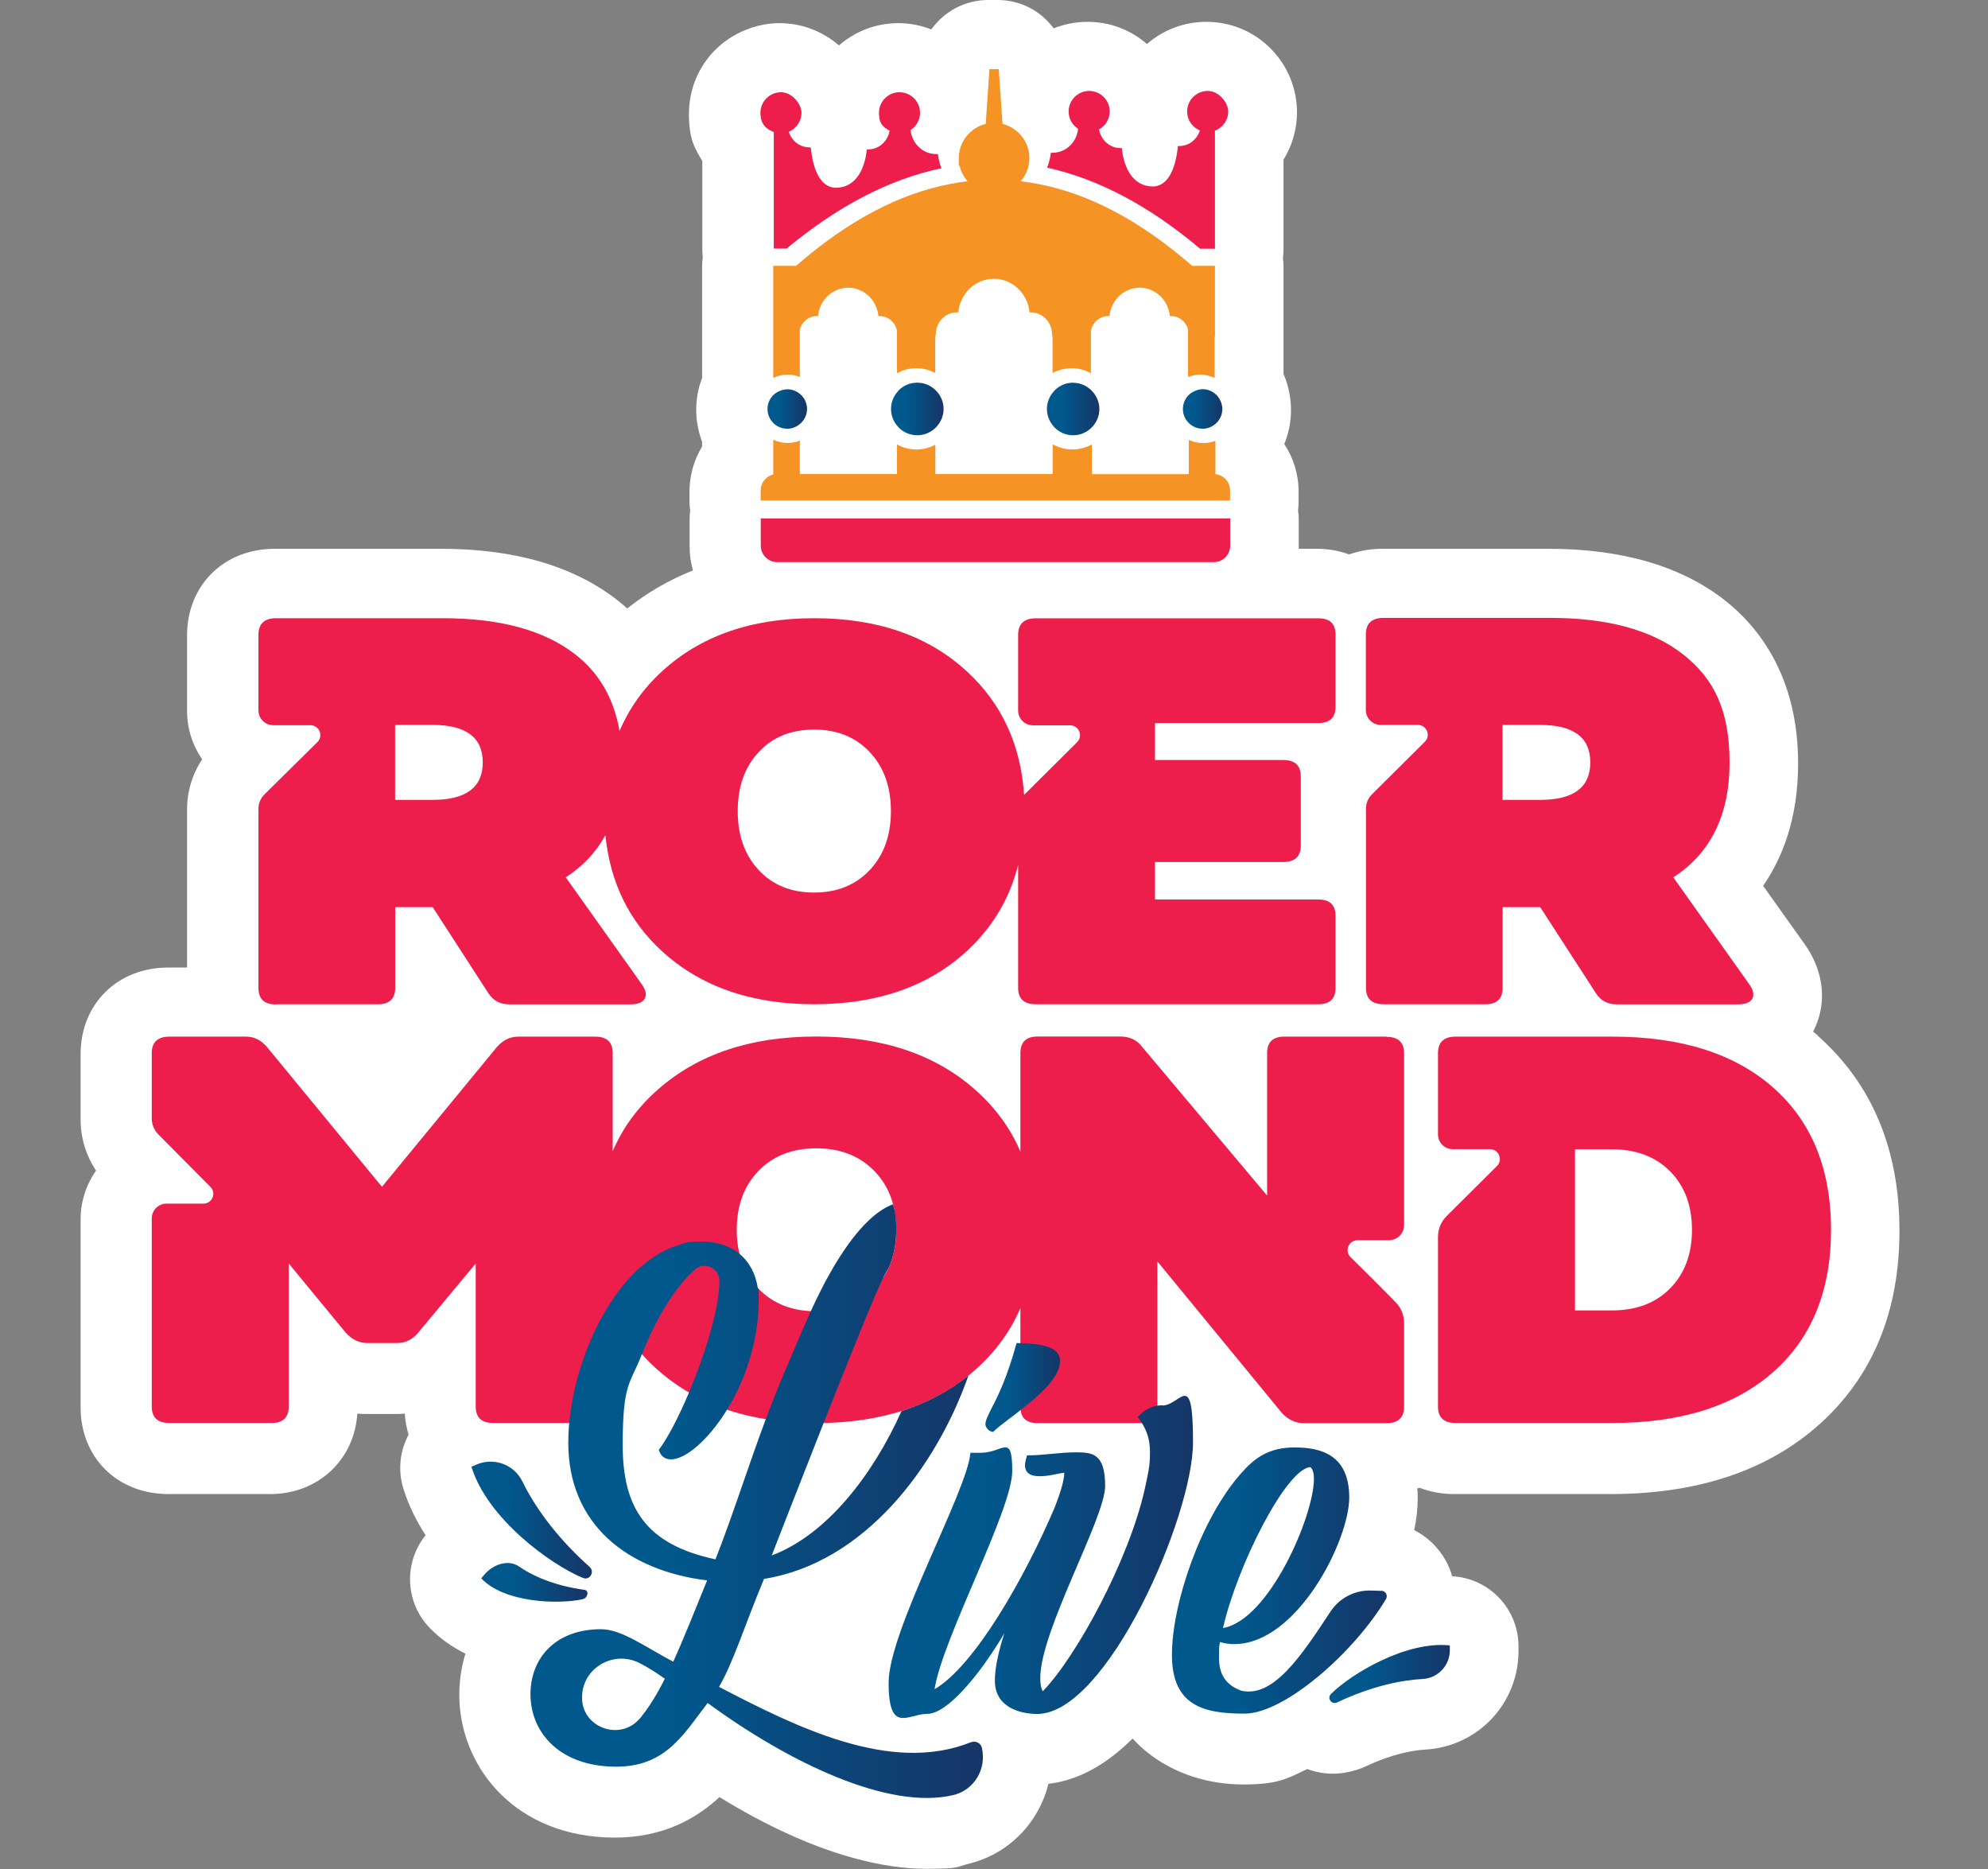
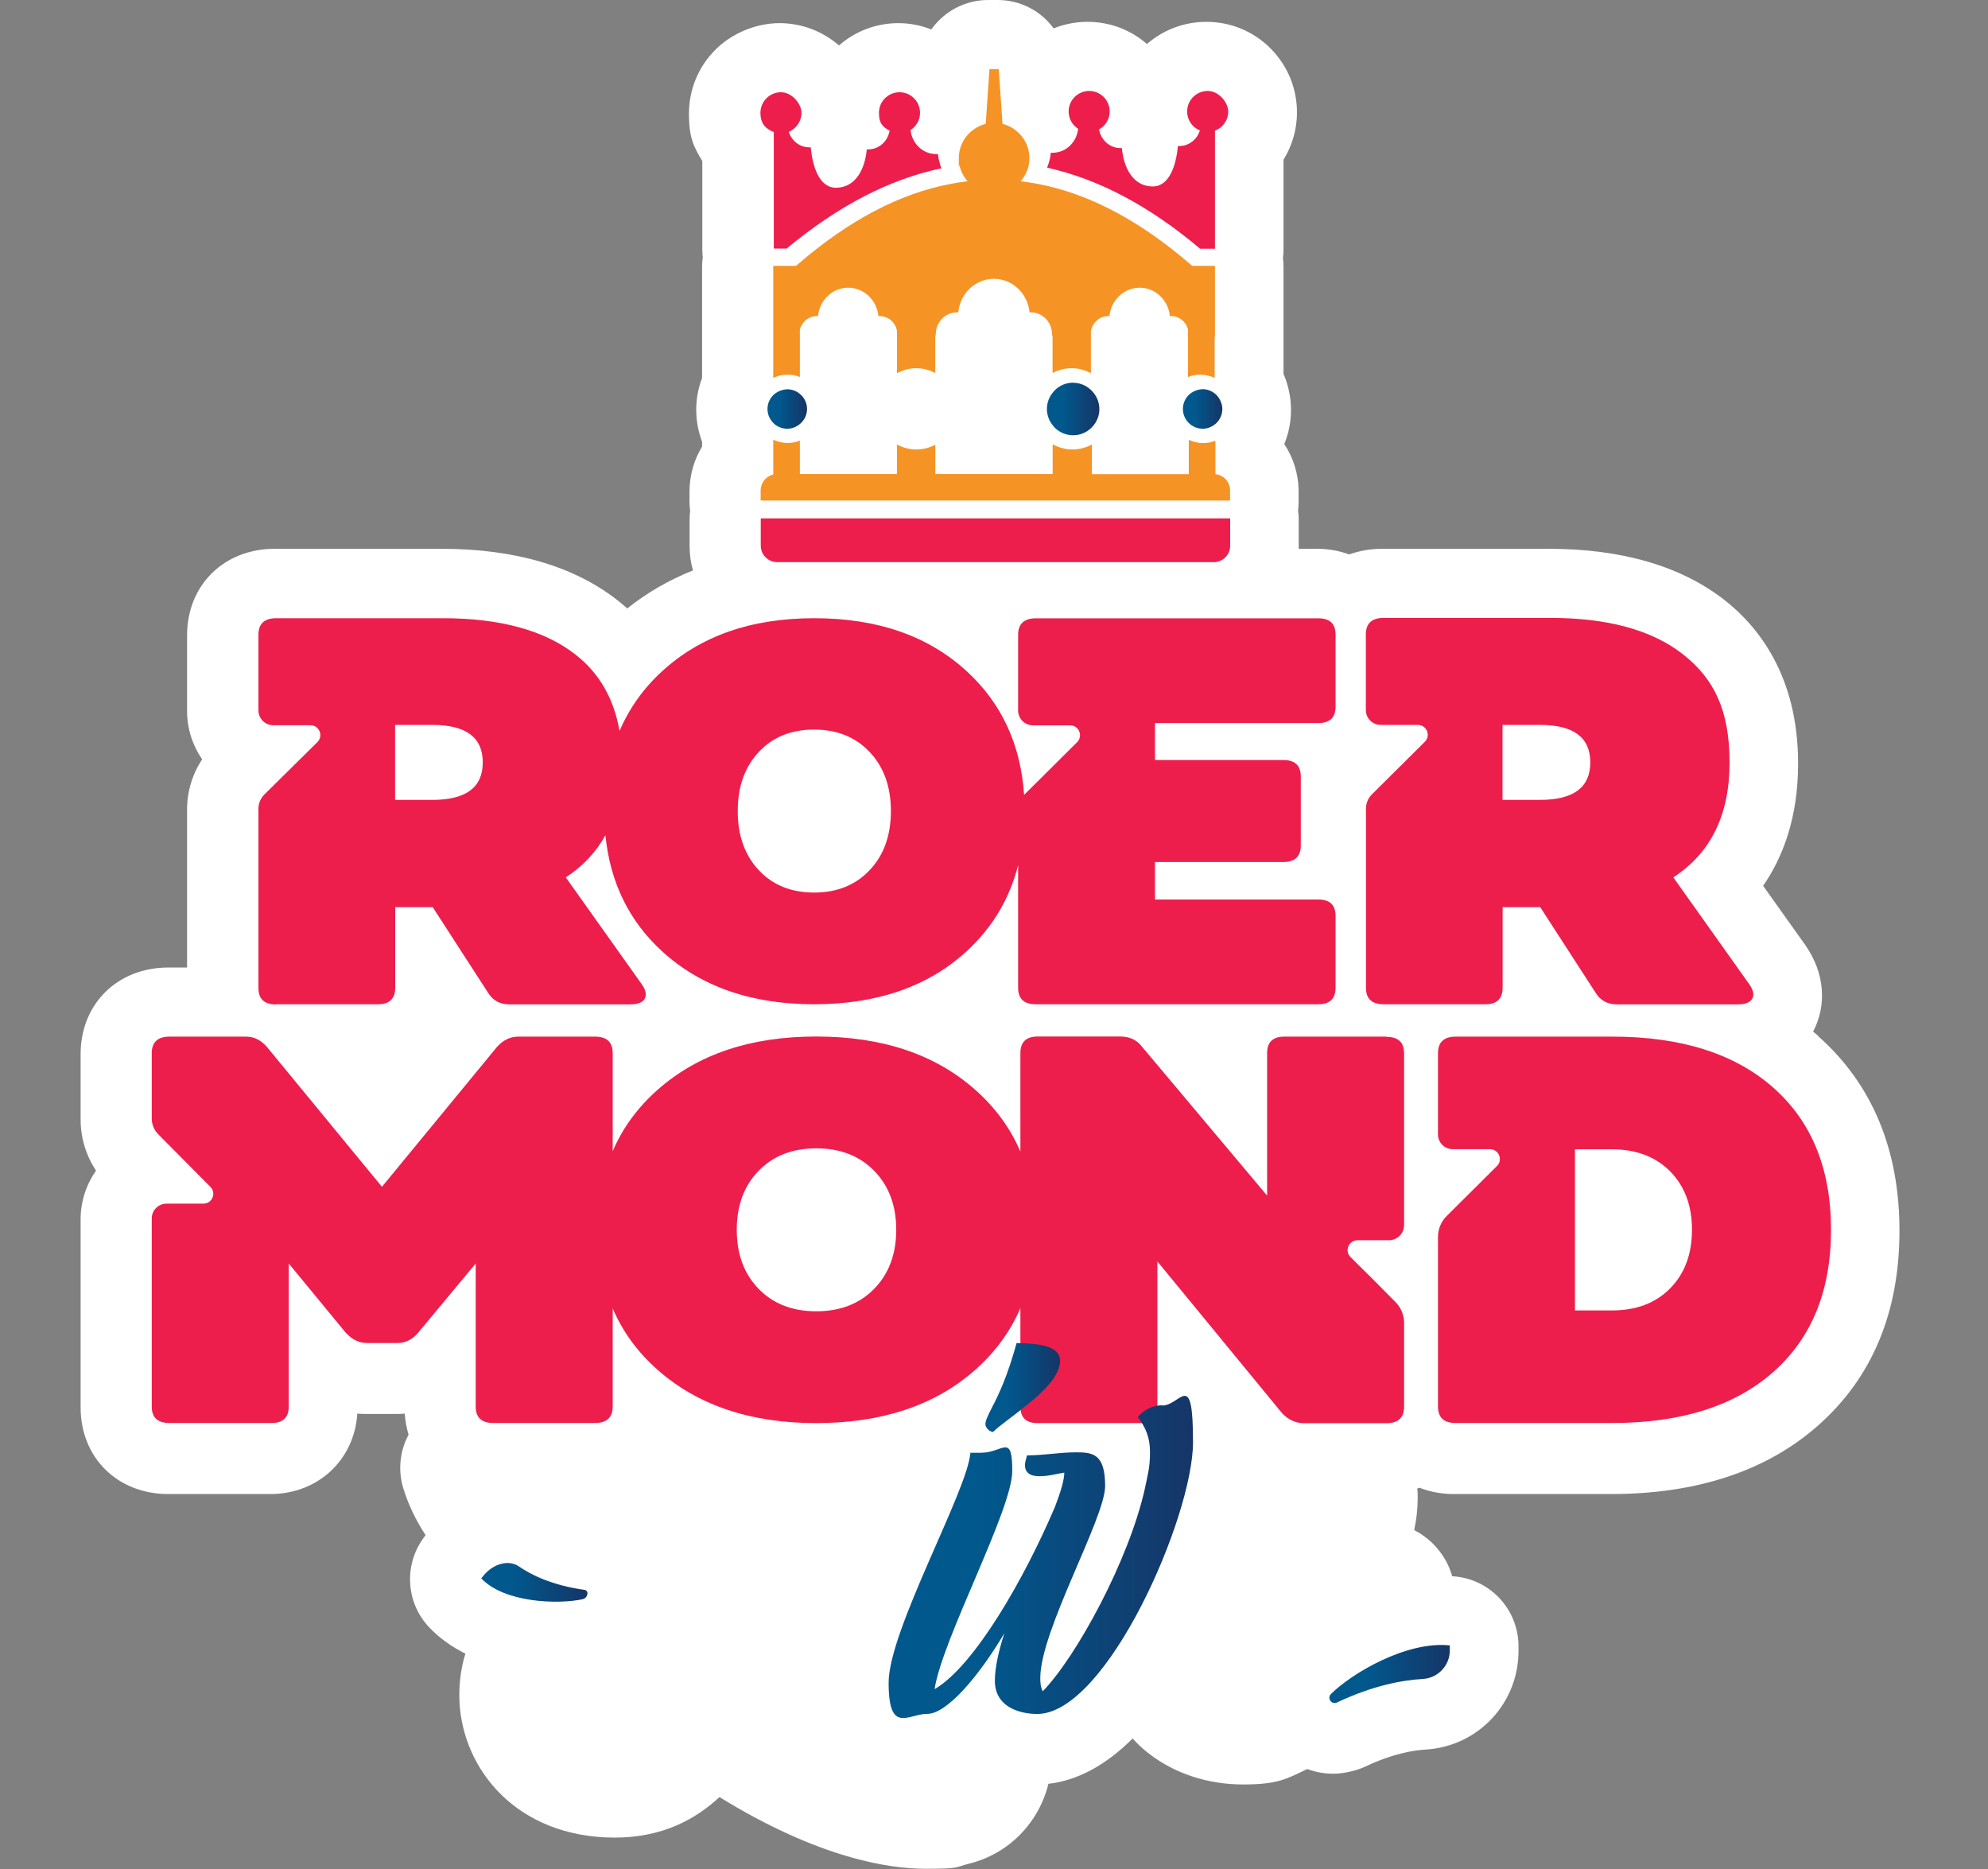
<svg xmlns="http://www.w3.org/2000/svg" id="Layer_2" viewBox="0 0 1830 1720.2">
  <rect x="0" y="0" width="1830" height="1720.2" fill="#808080" stroke="none" />
  <defs>
    <style>      .st0 {        fill: none;      }      .st1 {        fill: url(#linear-gradient2);      }      .st2 {        fill: url(#linear-gradient1);      }      .st3 {        fill: url(#linear-gradient9);      }      .st4 {        fill: url(#linear-gradient3);      }      .st5 {        fill: url(#linear-gradient6);      }      .st6 {        fill: url(#linear-gradient8);      }      .st7 {        fill: url(#linear-gradient7);      }      .st8 {        fill: url(#linear-gradient5);      }      .st9 {        fill: url(#linear-gradient4);      }      .st10 {        fill: #f69325;      }      .st11 {        fill: url(#linear-gradient10);      }      .st12 {        fill: #ed1e4c;      }      .st13 {        fill: url(#linear-gradient);      }      .st14 {        fill: #fff;      }    </style>
    <linearGradient id="linear-gradient" x1="488.3" y1="942.3" x2="904.8" y2="942.3" gradientTransform="translate(0 2323.9) scale(1 -1)" gradientUnits="userSpaceOnUse">
      <stop offset=".3" stop-color="#00588d" />
      <stop offset="1" stop-color="#163567" />
    </linearGradient>
    <linearGradient id="linear-gradient1" x1="907.2" y1="1047" x2="975.9" y2="1047" gradientTransform="translate(0 2323.9) scale(1 -1)" gradientUnits="userSpaceOnUse">
      <stop offset=".3" stop-color="#00588d" />
      <stop offset="1" stop-color="#163567" />
    </linearGradient>
    <linearGradient id="linear-gradient2" x1="818" y1="888.6" x2="1098.1" y2="888.6" gradientTransform="translate(0 2323.9) scale(1 -1)" gradientUnits="userSpaceOnUse">
      <stop offset=".3" stop-color="#00588d" />
      <stop offset="1" stop-color="#163567" />
    </linearGradient>
    <linearGradient id="linear-gradient3" x1="1078.8" y1="869" x2="1276.5" y2="869" gradientTransform="translate(0 2323.9) scale(1 -1)" gradientUnits="userSpaceOnUse">
      <stop offset=".3" stop-color="#00588d" />
      <stop offset="1" stop-color="#163567" />
    </linearGradient>
    <linearGradient id="linear-gradient4" x1="1223.7" y1="783.2" x2="1334.7" y2="783.2" gradientTransform="translate(0 2323.9) scale(1 -1)" gradientUnits="userSpaceOnUse">
      <stop offset=".3" stop-color="#00588d" />
      <stop offset="1" stop-color="#163567" />
    </linearGradient>
    <linearGradient id="linear-gradient5" x1="434" y1="924.9" x2="544.9" y2="924.9" gradientTransform="translate(0 2323.9) scale(1 -1)" gradientUnits="userSpaceOnUse">
      <stop offset=".3" stop-color="#00588d" />
      <stop offset="1" stop-color="#163567" />
    </linearGradient>
    <linearGradient id="linear-gradient6" x1="443" y1="867.6" x2="540.8" y2="867.6" gradientTransform="translate(0 2323.9) scale(1 -1)" gradientUnits="userSpaceOnUse">
      <stop offset=".3" stop-color="#00588d" />
      <stop offset="1" stop-color="#163567" />
    </linearGradient>
    <linearGradient id="linear-gradient7" x1="706.5" y1="1947.5" x2="742.8" y2="1947.5" gradientTransform="translate(0 2323.9) scale(1 -1)" gradientUnits="userSpaceOnUse">
      <stop offset=".3" stop-color="#00588d" />
      <stop offset="1" stop-color="#163567" />
    </linearGradient>
    <linearGradient id="linear-gradient8" x1="820.1" y1="1947.5" x2="868.5" y2="1947.5" gradientTransform="translate(0 2323.9) scale(1 -1)" gradientUnits="userSpaceOnUse">
      <stop offset=".3" stop-color="#00588d" />
      <stop offset="1" stop-color="#163567" />
    </linearGradient>
    <linearGradient id="linear-gradient9" x1="963.7" y1="1947.5" x2="1012.1" y2="1947.5" gradientTransform="translate(0 2323.9) scale(1 -1)" gradientUnits="userSpaceOnUse">
      <stop offset=".3" stop-color="#00588d" />
      <stop offset="1" stop-color="#163567" />
    </linearGradient>
    <linearGradient id="linear-gradient10" x1="1088.9" y1="1947.5" x2="1125.3" y2="1947.5" gradientTransform="translate(0 2323.9) scale(1 -1)" gradientUnits="userSpaceOnUse">
      <stop offset=".3" stop-color="#00588d" />
      <stop offset="1" stop-color="#163567" />
    </linearGradient>
  </defs>
  <g id="Laag_1">
    <g>
      <path class="st14" d="M1674,953.7c-1.6-1.5-3.3-2.8-5-4.2,12.9-24.6,10.6-53.9-6.8-79.1-.2-.3-.4-.6-.6-.9l-38.6-54.2c18.5-26.8,32.2-63.3,32.2-112.6,0-80.6-36.8-126.2-67.7-150.4-40.1-31.3-94.6-47.2-161.9-47.2h-153.4c-10.9,0-21,1.9-30.3,5.2-9.1-3.4-19-5.2-29.5-5.2h-16.9c0-.6,0-1.3,0-1.9v-24.1c0-.4,0-.8,0-1.2,0-2.8-.2-5.5-.6-8.1.3-2.6.5-5.2.5-7.9v-9.3c0-16.2-4.8-31.3-13.2-43.9,4.1-9.9,6.2-20.5,6.2-31.5s-2.4-22.8-6.9-33v-30.9c0-.8,0-1.6,0-2.5v-58.9c0-1.1,0-2.1,0-3.1v-3.3c0-2.7-.2-5.3-.5-7.9.3-2.6.5-5.2.5-7.9v-82.7c7.9-12.8,12.4-27.8,12.4-43.5,0-22.3-8.7-43.2-24.4-59-15.8-15.8-36.7-24.4-59-24.4h0c-20.3,0-39.5,7.2-54.7,20.4-15.2-13.2-34.3-20.4-54.7-20.4h0c-10.9,0-21.4,2.1-31.2,6C958.3,10.2,939.5,0,918.3,0h-8.6C888.2,0,869,10.6,857.3,27.1c-9.4-3.7-19.6-5.8-30.3-5.8h0c-20.9,0-40,7.7-54.7,20.5-14.7-12.7-33.8-20.5-54.7-20.5s-43.2,8.7-59,24.4c-15.8,15.8-24.4,36.7-24.4,59s4.5,30.6,12.3,43.5v81.5c0,2.4.2,4.9.4,7.2-.4,2.8-.6,5.7-.6,8.6v3.3c0,1,0,2.1,0,3.1v58.9c0,.8,0,1.7,0,2.5v34.6c-3.6,9.3-5.4,19.2-5.4,29.3s1.9,20.1,5.4,29.4v4.4c-7.4,12.2-11.6,26.4-11.6,41.5v9.3c0,2.7.2,5.4.6,8.1-.3,2.6-.5,5.3-.5,8v25.2c0,7.6,1.1,14.9,3.1,21.9-22,8.8-42.2,20.4-60.5,35-3-2.7-6-5.2-9.2-7.7-40.1-31.3-94.6-47.2-161.9-47.2h-153.4c-46.8,0-80.7,33.5-80.7,79.7v69.6c0,16.5,5.2,31.9,13.9,44.5-9,13.5-13.9,29.6-13.9,46v145.6h-17.3c-46.8,0-80.7,33.5-80.7,79.7v60.1c0,17,5,33.3,14.2,47.1-8.9,12.7-14.2,28.2-14.2,44.9v173.1c0,46.2,33.9,79.7,80.7,79.7h94c43.8,0,77.3-31.4,80-74,2.6.2,5.2.3,7.9.3h27.9c2.6,0,5.3-.1,7.9-.3.4,6.8,1.7,13.3,3.5,19.4-7.9,14.7-10,32.3-4.9,49.2,4.7,15.3,11.8,29.8,20.6,43.3-20.3,25.1-18.9,61.4,3.3,84.8,9.9,10.4,21.3,18.2,33.3,24.2-3.7,12.1-5.6,24.9-5.6,38.1,0,61.8,46.2,126.7,134.4,131,2.9.1,5.8.2,8.6.2,44.7,0,75-17.4,96.5-37.3,91.8,56.6,156.6,66,189.5,66s27.3-1.5,39.8-4.6c37.5-9.1,64.8-38.3,73.5-73.6,26.9-3.1,52.8-17.1,77.5-41.7,4.5,5,9.4,9.6,14.9,13.8,23.6,18.4,54.4,28.5,86.8,28.5s40.3-5.3,59.1-14.2c7.5,2.8,15.6,4.3,23.9,4.3s20.5-2.3,29.8-6.7c24.5-11.6,43.4-14.8,54.9-15.5,49.1-2.8,86.8-43.5,85.8-92.7v-3.8c-.7-32.5-25.5-59.5-57.9-62.8-1,0-2-.2-3.1-.2-1.4-4.9-3.3-9.7-5.8-14.2-6.8-12.3-17-22.1-29.2-28.3,2.1-9.8,3.2-19.6,3.2-29s-.2-6.3-.4-9.3c.7-.2,1.4-.4,2.1-.7,9.7,3.8,20.4,5.8,31.9,5.8h144.3c79.2,0,143.5-21.3,190.8-63.2,49.7-43.9,74.8-104.2,74.8-179.1s-25.2-135.1-74.8-179.1h0Z" />
      <g>
        <g>
          <path class="st12" d="M254,924.3h94c10.5,0,15.8-5.1,15.8-15.2v-74.2h34.5l51.3,79.3c4.4,6.8,10.8,10.2,19.3,10.2h111.3c6.8,0,11.2-1.7,13.2-5.1,2-3.4,1.2-7.8-2.5-13.2l-70.1-98.6c15.8-10.2,27.9-23.2,36.5-38.8,4.3,43.3,21.7,79,52.1,106.8,35.5,32.5,82.2,48.8,140.1,48.8s105.1-16.3,140.5-49c23.7-21.8,39.4-48.2,47.2-79.1v112.9c0,10.2,5.4,15.2,16.3,15.2h260.1c10.5,0,15.8-5.1,15.8-15.2v-66c0-10.2-5.2-15.2-15.8-15.2h-150.4v-34.5h117.9c10.8,0,16.3-5.1,16.3-15.2v-63.5c0-10.2-5.4-15.2-16.3-15.2h-117.9v-34h150.4c10.5,0,15.8-5.1,15.8-15.2v-66c0-10.2-5.2-15.2-15.8-15.2h-260.1c-10.8,0-16.3,5.1-16.3,15.2v69.6c0,7.6,6.1,13.7,13.7,13.7h34.2c8.1,0,12.1,9.8,6.4,15.5l-48.8,48.5s0,0,0,0c-3.1-46.2-20.6-84.1-52.6-113.6-35.5-32.7-82.3-49-140.5-49s-104.6,16.3-140.1,48.8c-17.3,15.8-30.3,34.2-39.2,55-5.2-29.8-18.6-53.2-40.5-70.3-28.6-22.4-69.4-33.5-122.2-33.5h-153.4c-10.8,0-16.3,5.1-16.3,15.2v69.6c0,7.6,6.1,13.7,13.7,13.7h34.2c8.1,0,12.1,9.8,6.4,15.5l-48.8,48.2c-3.5,3.5-5.5,8.2-5.5,13.1v165c0,10.2,5.4,15.2,16.3,15.2h0ZM698.4,692.2c12.8-13.8,29.8-20.7,51-20.7s38.2,6.9,51.2,20.7c13,13.8,19.5,31.9,19.5,54.3s-6.5,40.5-19.5,54.3c-13,13.8-30.1,20.7-51.2,20.7s-38.2-6.9-51-20.7c-12.9-13.8-19.3-31.9-19.3-54.3s6.4-40.5,19.3-54.3ZM363.7,667.2h34.5c30.8,0,46.2,11.5,46.2,34.5s-15.4,34.5-46.2,34.5h-34.5v-69.1Z" />
          <path class="st12" d="M1273.4,924.3h94c10.5,0,15.8-5.1,15.8-15.2v-74.2h34.6l51.3,79.3c4.4,6.8,10.8,10.2,19.3,10.2h111.3c6.8,0,11.2-1.7,13.2-5.1,2-3.4,1.2-7.8-2.5-13.2l-70.1-98.6c34.6-22.4,51.8-57.6,51.8-105.7s-14.3-77.2-42.9-99.6c-28.6-22.4-69.3-33.5-122.2-33.5h-153.4c-10.8,0-16.3,5.1-16.3,15.2v69.6c0,7.6,6.1,13.7,13.7,13.7h34.2c8.1,0,12.1,9.8,6.4,15.5l-48.8,48.5c-3.5,3.5-5.4,8.2-5.4,13.1v164.8c0,10.2,5.4,15.2,16.3,15.2h0ZM1383.1,667.2h34.6c30.8,0,46.2,11.5,46.2,34.5s-15.4,34.5-46.2,34.5h-34.6v-69.1Z" />
          <path class="st12" d="M1276.2,954.1h-94c-10.5,0-15.8,5.1-15.8,15.2v131.1l-115.3-137.2c-4.7-6.1-11.3-9.2-19.8-9.2h-76.2c-10.5,0-15.8,5.1-15.8,15.2v90.7c-9.2-21.5-23.1-40.5-41.6-56.9-36.9-32.7-85.7-49-146.3-49s-108.9,16.3-145.8,48.8c-18.5,16.3-32.4,35.2-41.6,56.8v-90.3c0-10.2-5.4-15.2-16.3-15.2h-70.6c-7.5,0-14.1,3.2-19.8,9.7l-105.7,128.5-105.7-128.5c-5.4-6.4-11.9-9.7-19.3-9.7h-70.6c-10.8,0-16.3,5.1-16.3,15.2v60.1c0,5.4,2.1,10.6,5.9,14.5,10.6,10.7,33,33.2,48.1,48.5,5.7,5.7,1.6,15.4-6.4,15.4h-34c-7.5,0-13.6,6.1-13.6,13.6v173.1c0,10.2,5.4,15.2,16.3,15.2h94c10.5,0,15.8-5.1,15.8-15.2v-131.6l52.3,63.5c5.8,6.4,12.4,9.7,19.8,9.7h27.9c7.5,0,13.9-3.2,19.3-9.7l52.8-63.5v131.6c0,10.2,5.4,15.2,16.3,15.2h93.5c10.8,0,16.3-5.1,16.3-15.2v-90.3c9.2,21.6,23.1,40.5,41.6,56.8,36.9,32.5,85.5,48.8,145.8,48.8s109.4-16.3,146.3-49c18.5-16.4,32.4-35.3,41.6-56.9v90.7c0,10.2,5.2,15.2,15.8,15.2h94c10.8,0,16.3-5.1,16.3-15.2v-133.6l114.8,139.7c5.8,6.1,12.5,9.2,20.3,9.2h75.7c10.8,0,16.3-5.1,16.3-15.2v-77.1c0-7.1-2.8-13.9-7.7-19-11.4-11.7-28.9-29.1-41.6-41.6-5.8-5.7-1.7-15.5,6.4-15.5h28.9c7.7,0,14-6.2,14-14v-158c0-10.2-5.4-15.2-16.3-15.2h0ZM804.7,1186.2c-13.5,13.8-31.3,20.7-53.3,20.7s-39.7-6.9-53.1-20.7c-13.4-13.8-20.1-31.9-20.1-54.3s6.7-40.5,20.1-54.3c13.4-13.8,31.1-20.7,53.1-20.7s39.8,6.9,53.3,20.7c13.5,13.8,20.3,31.9,20.3,54.3s-6.8,40.5-20.3,54.3Z" />
          <path class="st12" d="M1632.4,1001.1c-35.4-31.3-84.8-47-148.1-47h-144.3c-10.8,0-16.3,5.1-16.3,15.2v74.8c0,7.5,6.1,13.6,13.6,13.6h34.3c8.1,0,12.1,9.8,6.4,15.5l-46.2,45.9c-5.2,5.1-8.1,12.1-8.1,19.3v156.1c0,10.2,5.4,15.2,16.3,15.2h144.3c63.3,0,112.7-15.7,148.1-47,35.4-31.3,53.1-74.9,53.1-130.8s-17.7-99.5-53.1-130.8h0ZM1537.4,1185.8c-13.4,13.6-31.2,20.3-53.6,20.3h-34v-148.3h34c22.4,0,40.2,6.8,53.6,20.3,13.4,13.6,20.1,31.5,20.1,53.8s-6.7,40.3-20.1,53.9h0Z" />
        </g>
        <g>
          <path class="st0" d="M834,1150.4c-2.2,3.7-4.5,7.8-6.8,12.1,2.8-3.7,5.1-7.8,6.8-12.1Z" />
          <path class="st0" d="M535.9,1561.8v1.1c.3,27.4,35.4,39.7,53.1,18.7,8.3-9.8,15.8-21.9,23.1-36.7-7.7-5.6-15.4-10.5-23.4-14.5-23.8-12.1-52.6,4.7-52.8,31.3h0Z" />
-           <path class="st0" d="M813,1176c1.9-2.8,3.5-5.8,4.9-9-1.5,2.5-2.8,4.8-3.6,6.4-.4.8-.9,1.7-1.3,2.6h0Z" />
          <path class="st0" d="M535.9,1561.8v1.1c.3,27.4,35.4,39.7,53.1,18.7,8.3-9.8,15.8-21.9,23.1-36.7-7.7-5.6-15.4-10.5-23.4-14.5-23.8-12.1-52.6,4.7-52.8,31.3h0Z" />
        </g>
        <g>
-           <path class="st13" d="M894,1603.4c-74.5,30.2-163-15-232.1-50.8,13.3-23,23.5-56.5,41.4-99.4,92.4-14.8,158.5-102.7,188.2-187.2-17.9,14.5-38.5,25.3-61.6,32.7-26.3,58.6-68.8,113.9-119.5,132.9,0,0,89.1-229.6,102.6-255.5.4-.8.9-1.7,1.3-2.6.9-1.6,2.2-3.9,3.6-6.4,4.7-10.2,7.1-21.9,7.1-35.1s-1-16.3-2.9-23.6c-24.7,8.9-47,43.2-59.9,66.7-2.2,3.9-4.4,8.1-6.6,12.5-3.1,6-6.2,12.4-9.2,19.2-7.9,17.2-15.9,36.6-24.7,57.2-6,13.9-11.5,28-16.8,42.2-16.3,43.6-30.2,88-46.3,129-64.4-13.8-85.4-47.6-85.4-105.3s7-56,17.7-83.5c11-28.2,25.8-53.9,41.1-70.4,2.7-2.9,5.3-5.5,8-7.8,8.7-7.4,22.2-1,22.2,10.5v.3c0,10.1-2.1,23.1-5.7,37.3-5.2,20.8-13.4,44.3-22.3,65.4-9.4,22.2-19.5,41.8-27.8,52.8,2,6.1,6.1,8.7,11.2,8.7,13.2,0,34.3-17.5,51.6-45.7,9.3-15.1,17.5-33.2,22.8-53.4,4-15.1,6.4-31.3,6.4-48.2s-.3-6.9-.8-10.2c-1.9-12.9-7.6-24.1-17-31.8-8.5-7-20.1-11.2-34.9-11.2s-14.2,1.1-21,3.2c-24.6,7.4-46.1,27.4-62.8,53.2-24.3,37.4-38.8,87.1-38.8,128.7,0,74.7,53.7,117.6,127.8,126.8-11.2,27.6-22.5,55.9-31.2,74.8-26.1-13.8-47.6-29.9-66.5-29.9-41.9,0-64.9,26.6-64.9,59.8s24.1,64.2,73.1,66.6c50.6,2.5,67-28.9,90-58.5,75,55,166.9,99,226.3,84.7,19.2-4.6,30.7-24.3,26.1-43.5-1-4.3-5.6-6.7-9.7-5.1h0ZM588.9,1581.7c-17.7,21-52.8,8.7-53.1-18.7v-1.1c.2-26.7,29-43.4,52.8-31.3,7.9,4,15.7,9,23.4,14.5-7.4,14.7-14.9,26.9-23.1,36.7h0Z" />
          <path class="st2" d="M914.3,1317.8c5.6-5.6,19.3-15,32.4-25.8,15-12.2,29.1-26.3,29.1-39.5s-17.4-16-40-16.4c-8.5,31-16.9,48.4-22.6,59.2-3.8,7.5-6.1,12.2-6.1,15.5s3.8,7.1,7,7.1h0Z" />
          <path class="st1" d="M1069.9,1293.4c-7.5,0-15.5,2.8-22.6,10.8,7.1,9.4,11.3,18.3,11.3,32.4s-1.9,19.7-4.7,33.4c-14.6,65.8-63,154.7-94,186.6-1.9-3.3-2.3-7.5-2.3-12.2,0-43.7,59.7-147.1,59.7-176.7s-11.3-31-26.8-31-29.1,2.8-45.1,2.8c-.9,3.3-1.9,6.6-1.9,8.9,0,6.6,4.2,10.3,13.2,10.3s16-2.3,23-3.3c0,6.8-3.4,17.9-8.6,31.5-27.7,65.2-74.1,146.5-110.8,167.8,7-46.1,71.5-165,71.5-200.7s-8.5-16.9-28.7-16.9-6.6,0-9.9.5c-2.8,34.8-75.2,163.1-75.2,211.1s17.9,28.7,35.7,28.7,47.1-34.2,70.8-74.1c-5.3,16.5-8.7,31.6-8.7,43.6,0,24.4,23,30.6,39,30.6,63.9,0,143.4-181.4,143.4-250.1s-11.3-33.8-28.2-33.8h0Z" />
-           <path class="st4" d="M1271.6,1464.2l-9.7-.3c-14.9-.4-28.9,6.9-37.1,19.3-27.5,41.8-53,79.9-82.5,72.8-14.6-5.6-20.2-15.5-20.2-30.6s.5-8.9.9-14.1c4.7,1.4,8.9,1.9,13.2,1.9,57.8,0,105.8-95.4,105.8-134.9s-26.3-46.1-50.3-46.1-37.1,9.9-49.4,24c-36.7,41.4-63.5,119.4-63.5,166.9s30.1,54.1,66.8,54.1,100.5-55.8,130.2-105.4c2-3.3-.3-7.6-4.2-7.7h0ZM1206.2,1350.3c2.3,1.9,3.3,5.6,3.3,10.8,0,34.3-41.4,130.2-83.7,137.3,13.2-57.8,58.3-146.7,80.4-148.1Z" />
        </g>
        <path class="st9" d="M1225.2,1559.1c18.7-18.6,69.1-48.9,109.4-44.7v3.8c.4,14.3-10.7,26.3-24.9,27.1-18.3,1-45.7,5.9-78.9,21.6-5,2.4-9.5-3.9-5.6-7.8Z" />
-         <path class="st8" d="M536.6,1452.3c-30-12.3-88.1-54.8-102.6-102.3l4.3-1.9c16-7.1,34.8-.4,42.5,15.3,9.9,20.2,28.4,48.8,62,78.8,5,4.5,0,12.7-6.1,10.1h0Z" />
        <path class="st5" d="M536.4,1471.9c-23,4.9-72.1,3.3-93.4-19.2l2.4-2.9c8.9-10.8,23.1-14.4,32.1-8.2,11.5,8,30.8,17.5,60.5,21.7,4.5.6,3.2,7.5-1.6,8.5h0Z" />
      </g>
      <g>
        <path class="st10" d="M1118.8,436.7v-31c-3.6,1.4-7.4,2.1-11.3,2.1h0c-4.7,0-9.2-1.1-13.2-3v31.6h-89.2s0-27.3,0-27.3c-5.4,2.9-11.5,4.6-18,4.6h0c-6.5,0-12.6-1.8-18.1-4.8v27.4s-108,0-108,0v-27c-5.2,2.8-11.2,4.4-17.6,4.4h0c-6.3,0-12.3-1.7-17.7-4.6v27.2h-89.4v-30.8c-3.5,1.4-7.3,2.2-11.3,2.2h0c-4.7,0-9.1-1.1-13.2-3v32c-6.7,1.6-11.6,7.6-11.6,14.7v9.3h11.6s24.5,0,24.5,0h0s89.4,0,89.4,0h0s35.3,0,35.3,0h271.3s0-9.3,0-9.3c0-7.8-5.9-14.2-13.5-15h0Z" />
        <g>
          <path class="st7" d="M736,362.3s0,0,0,0c-3.1-2.5-7-4-11.3-4s-9.9,2.2-13.2,5.7c0,0,0,0,0,0-3.1,3.3-5,7.6-5,12.4s1.8,9.1,5,12.5c.1.1.2.3.3.4,3.4,3.4,8,5.3,12.9,5.3h0c4.3,0,8.2-1.6,11.3-4.1,4.2-3.3,6.9-8.4,6.9-14.1s-2.7-10.8-6.9-14.1h0Z" />
-           <path class="st6" d="M844.3,352.2h0c-6.5,0-12.5,2.5-17.1,7.1-.2.2-.3.5-.5.7-4.2,4.5-6.5,10.3-6.5,16.4s2.3,11.9,6.5,16.4c.2.2.3.5.6.7,4.6,4.6,10.6,7.1,17.1,7.1h0c7,0,13.2-3,17.6-7.7,4-4.3,6.6-10.1,6.6-16.5s-2.5-12.1-6.6-16.5c-4.4-4.7-10.7-7.7-17.6-7.7h0Z" />
          <path class="st3" d="M987.9,352.2h0c-6.5,0-12.5,2.5-17.1,7.1-.4.4-.6.8-1,1.2-3.9,4.4-6.1,10-6.1,15.9s2.2,11.5,6.1,15.9c.3.4.6.8,1,1.2,4.6,4.6,10.6,7.1,17.1,7.1h0c7.2,0,13.6-3.2,18-8.2,3.8-4.3,6.1-9.8,6.1-15.9s-2.4-11.7-6.1-15.9c-4.4-5-10.8-8.3-18-8.3Z" />
          <path class="st11" d="M1118.4,362.3c-3.1-2.5-7-4.1-11.3-4.1s-9.9,2.2-13.2,5.7c-3.1,3.3-5,7.6-5,12.5s1.9,9.2,5,12.5c3.3,3.5,8,5.7,13.2,5.7h0c4.2,0,8.1-1.5,11.3-4.1.5-.4,1.1-.8,1.5-1.3,3.4-3.4,5.3-8,5.3-12.9s-2.7-10.8-6.9-14.1h0Z" />
        </g>
        <path class="st12" d="M700.3,477v25.2c0,8.4,6.8,15.2,15.2,15.2h401.7c8.4,0,15.2-6.7,15.2-15.1v-25.2h-432.1,0Z" />
        <path class="st10" d="M1118.4,310v-58.9s0,0,0,0v-6.4h-20.9c-.4-.3-.7-.6-1.1-.9-47-40.7-94-65.6-141-74.5-5.3-1-10.6-1.9-15.9-2.5,3.6-4.1,6.2-9.1,7.4-14.6.4-2.1.7-4.3.7-6.6,0-15.3-10.6-28-24.8-31.6l-3.4-50.3h-8.6l-3.4,50.3c-14.2,3.6-24.8,16.3-24.8,31.6s.2,4.5.7,6.6c1.1,5.6,3.8,10.5,7.4,14.6-5.3.6-10.6,1.5-15.9,2.5-47,8.9-94,33.8-141,74.5-.4.3-.7.6-1.1.9h-20.9v6.4h0v58.9s0,0,0,0v37.8s0,0,0,0c4-1.9,8.5-3,13.2-3s7.8.8,11.3,2.2h0v-44c2.1-7,8.2-12.1,15.6-12.1s.7,0,1.1,0c1.4-14.7,13.3-26.1,27.8-26.1s26.4,11.5,27.8,26.1c.4,0,.7,0,1.1,0,7.9,0,14.5,5.8,16,13.6v39c5.4-2.9,11.3-4.6,17.6-4.6h0c6.4,0,12.4,1.6,17.6,4.4v-33.2s.5-2.4.5-2.4c0-11.2,8.7-20.2,19.4-20.2.4,0,.9,0,1.3,0,1.7-17.4,15.7-30.9,32.8-30.9,17.1,0,31.2,13.6,32.8,30.9.4,0,.9,0,1.3,0,10.7,0,19.4,9,19.4,20.2l.5,2.4v33.2c5.3-2.8,11.3-4.4,17.7-4.4h0c6.3,0,12.2,1.7,17.6,4.6v-39c1.5-7.7,8.1-13.6,16-13.6s.7,0,1.1,0c1.4-14.7,13.3-26.1,27.8-26.1s26.4,11.5,27.8,26.1c.4,0,.7,0,1.1,0,7.4,0,13.6,5.1,15.6,12.1v44h0c3.5-1.4,7.3-2.2,11.3-2.2s9.2,1.1,13.2,3c0,0,0,0,0,0v-37.8s0,0,0,0h0Z" />
        <g>
          <path class="st12" d="M1118.3,120.3c7.2-2.7,12.3-9.6,12.3-17.7s-8.5-18.9-18.9-18.9-18.9,8.5-18.9,18.9c0,7.9,4.8,14.6,11.7,17.5-2.6,8.3-10.1,14.3-18.9,14.3-.4,0-.9,0-1.3,0-1.7,17.9-7.9,37.8-24,37.2-17.7-.6-25.9-17.4-27.6-35.3-.4,0-.9,0-1.3,0-9.9,0-18-7.5-19.7-17.2,5.8-3.2,9.8-9.4,9.8-16.5,0-10.5-8.5-18.9-18.9-18.9s-18.9,8.5-18.9,18.9c0,6.7,3.5,12.6,8.7,15.9-1.2,12.4-11.2,22.1-23.5,22.1s-1.1,0-1.6,0c-.4,4.5-1.6,9.1-3.4,13.7,47.1,10.4,94.1,35.2,140.8,74.6h13.7v-108.5h0Z" />
          <path class="st12" d="M863.3,141.8c-.5,0-1.1,0-1.6,0-12.3,0-22.2-9.7-23.5-22.1,5.2-3.4,8.7-9.2,8.7-15.9,0-10.5-8.5-18.9-18.9-18.9s-18.9,8.5-18.9,18.9,4,13.2,9.8,16.5c-1.7,9.8-9.8,17.2-19.7,17.2s-.9,0-1.3,0c-1.7,17.9-9.9,34.7-27.6,35.3-16.1.6-22.3-19.3-24-37.2-.5,0-.9,0-1.3,0-8.9,0-16.3-6-18.9-14.3,6.8-2.8,11.7-9.6,11.7-17.5s-8.5-18.9-18.9-18.9-18.9,8.5-18.9,18.9,5.2,15,12.3,17.7v107.3h11.8c47.4-39.4,95-64,142.5-73.9-1.7-4.4-2.7-8.8-3.2-13.1h0Z" />
        </g>
      </g>
    </g>
  </g>
</svg>